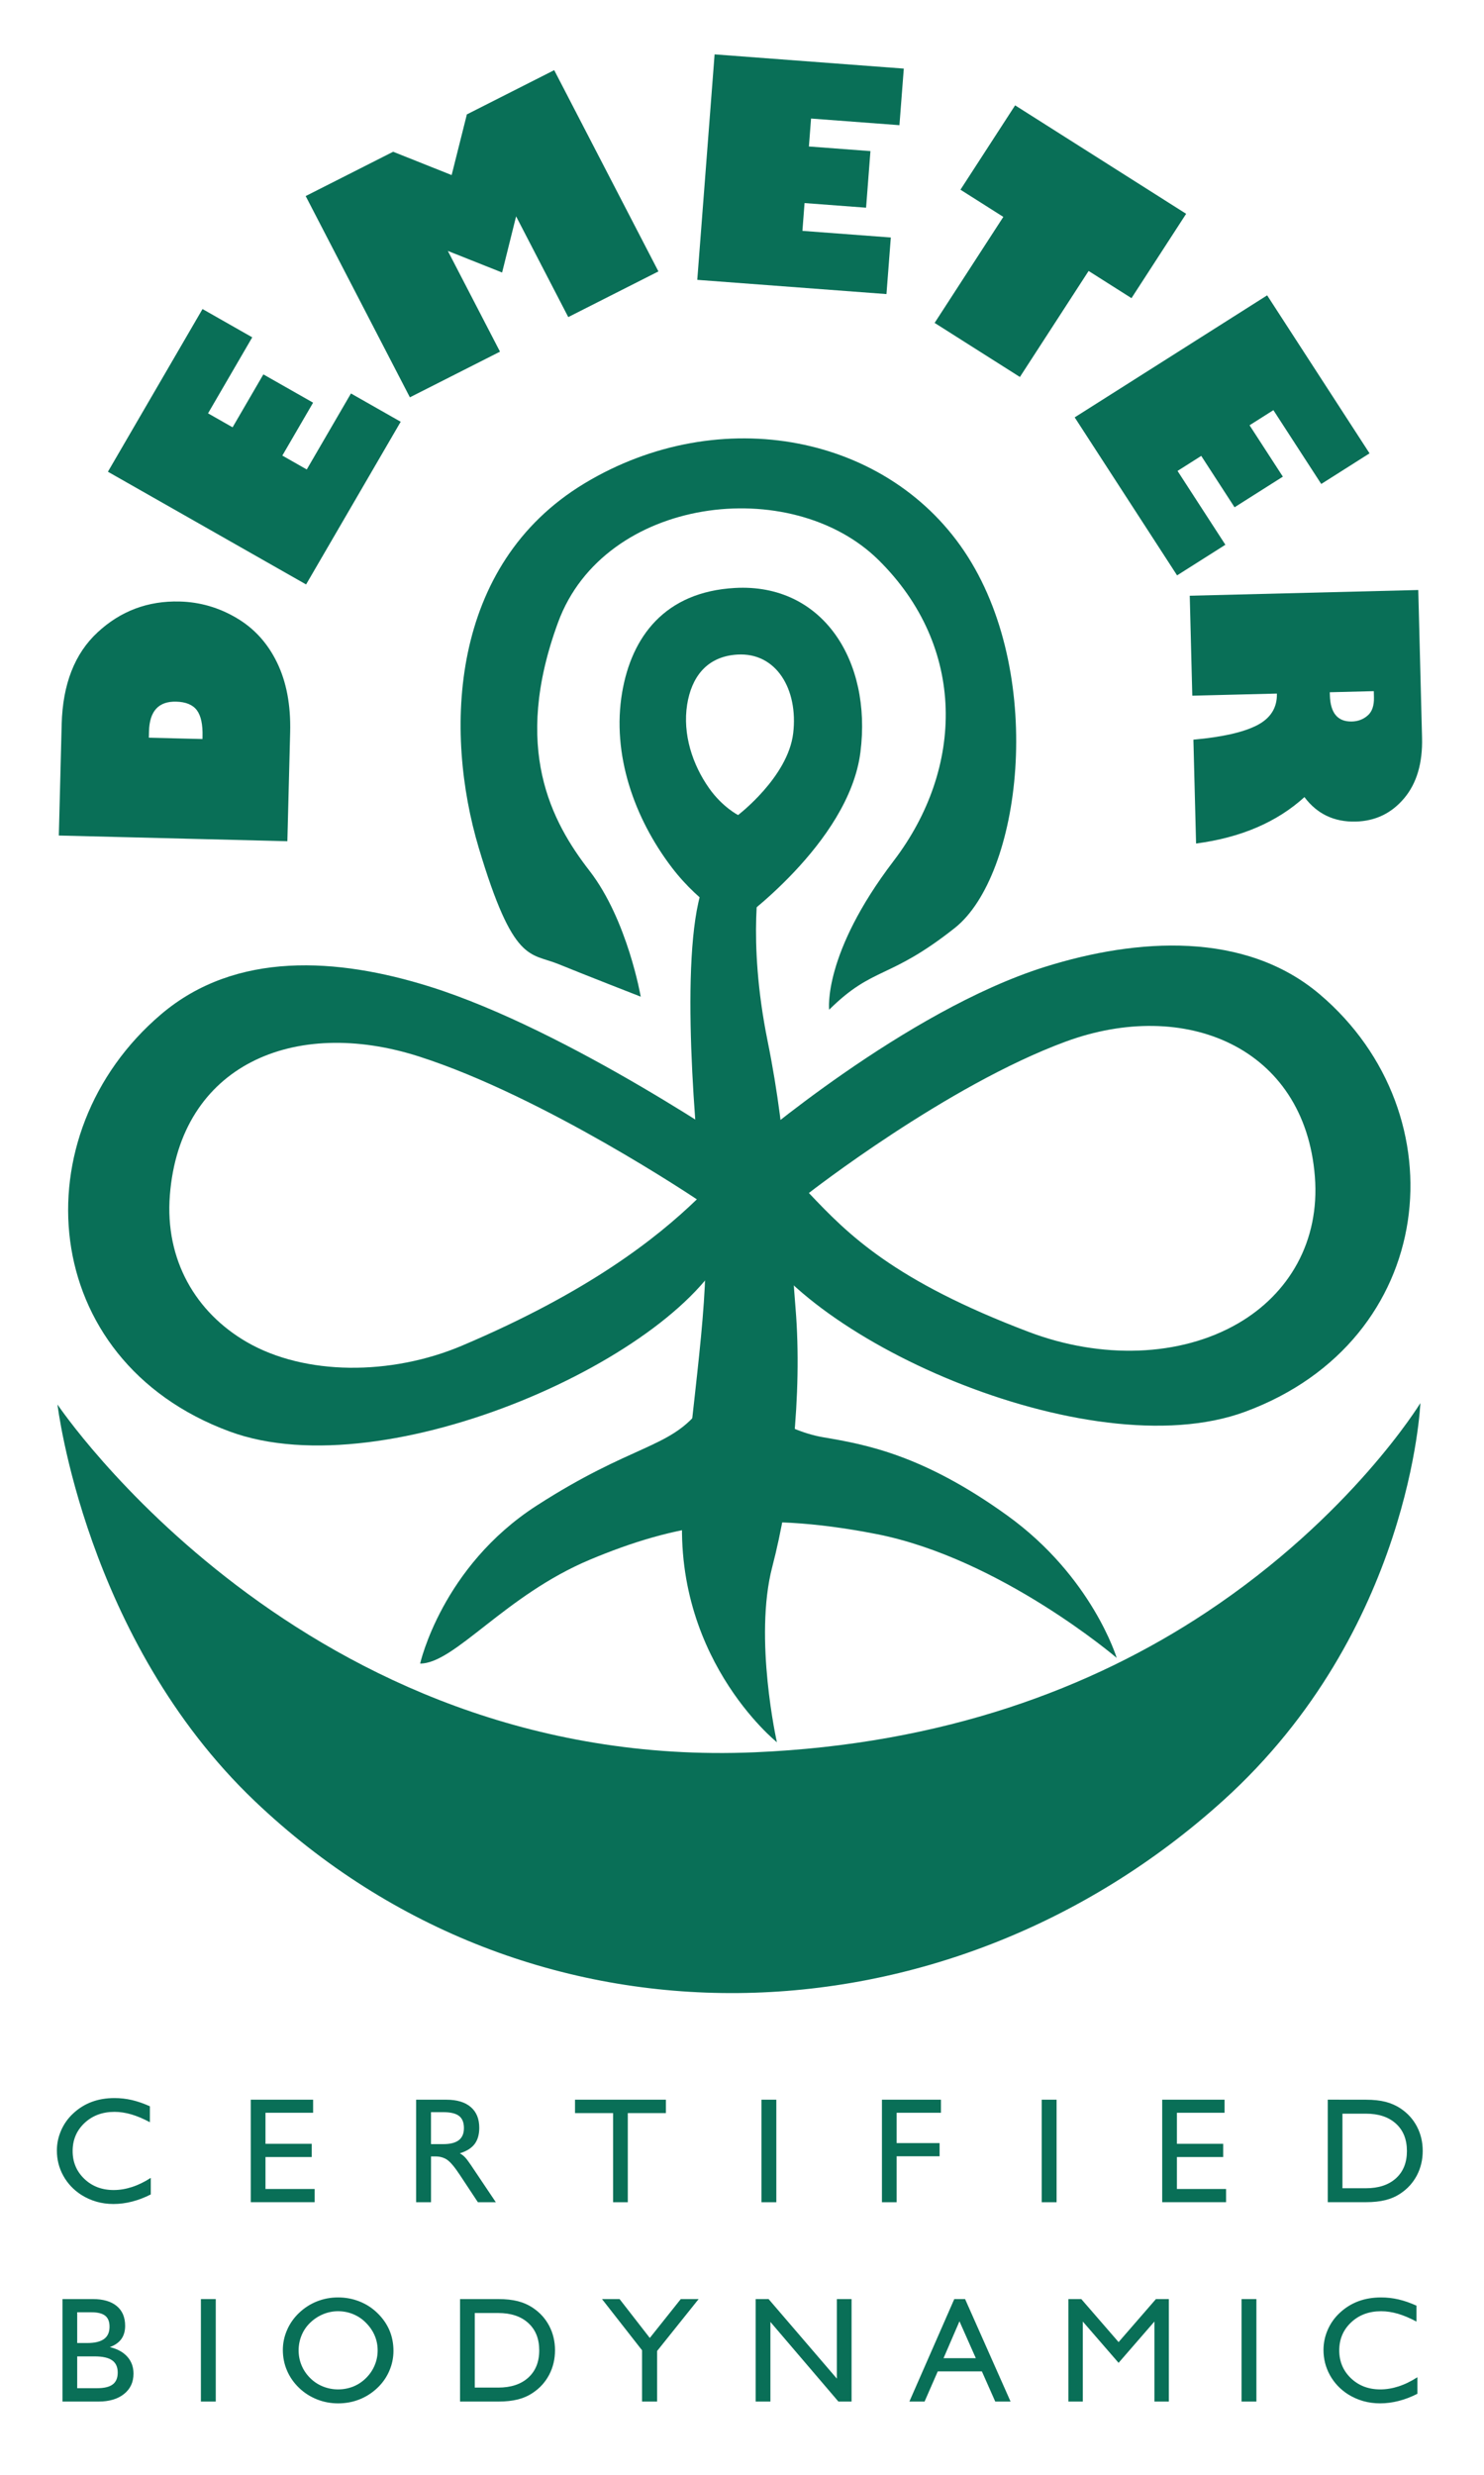
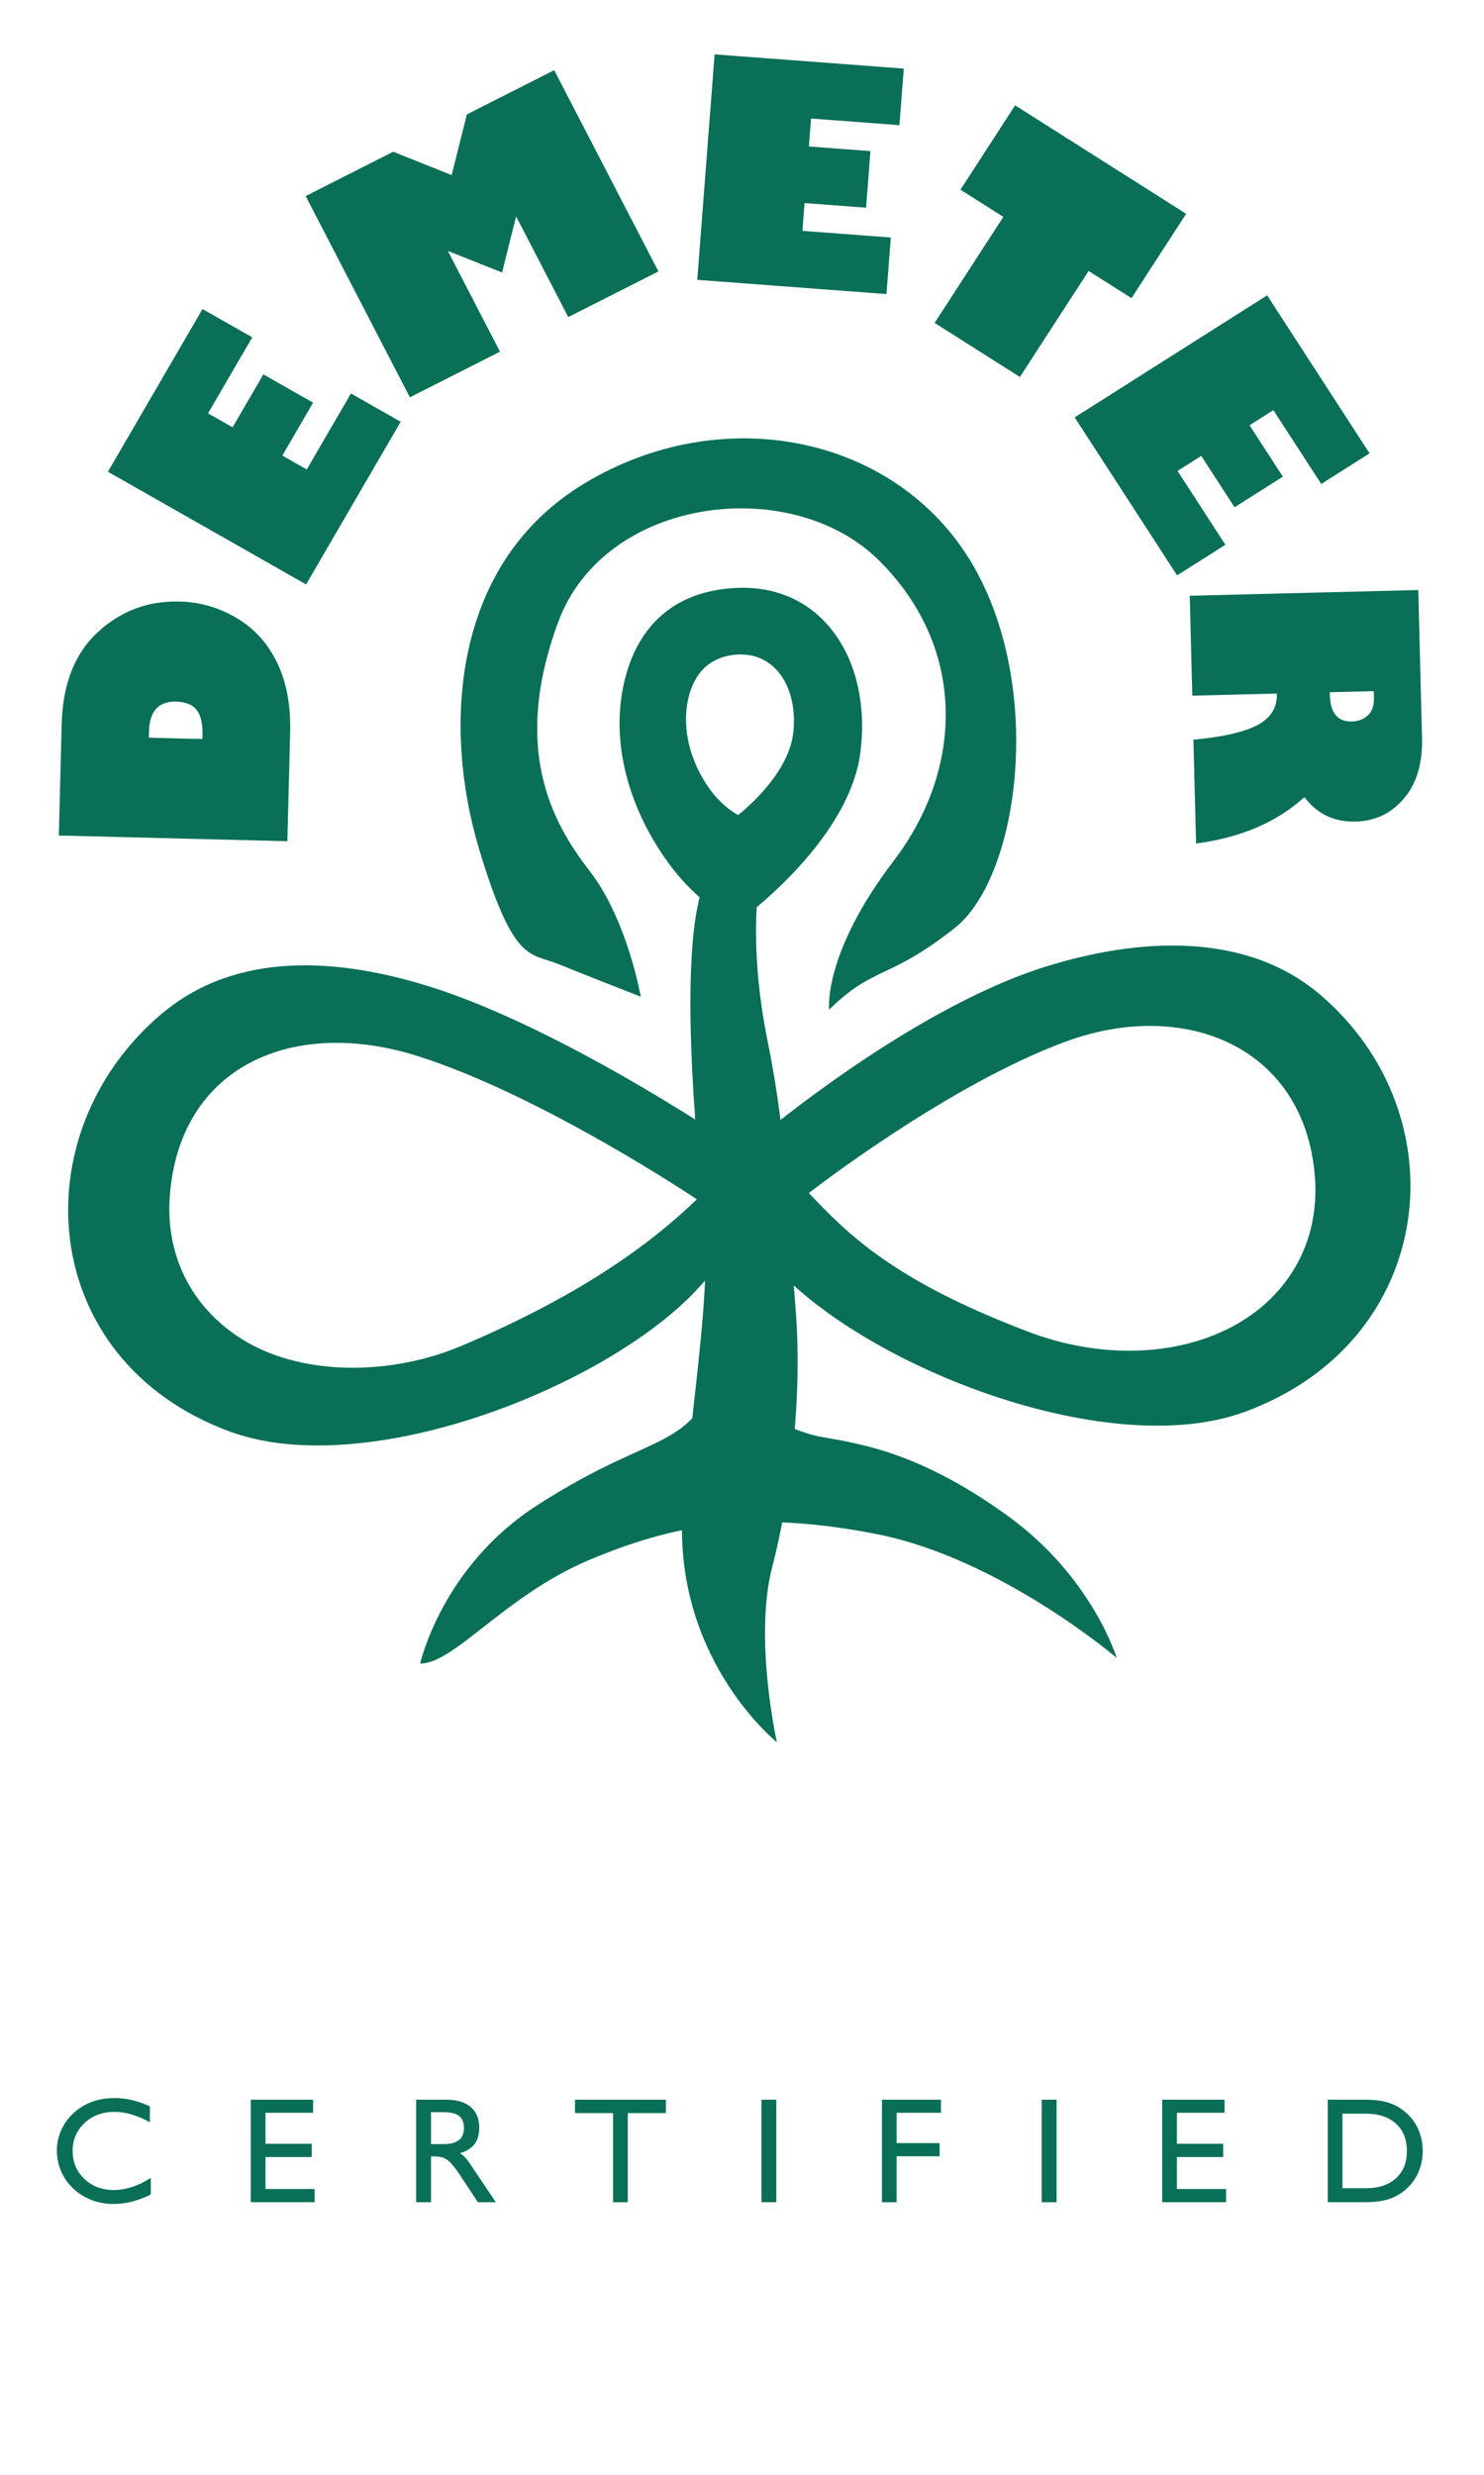
<svg xmlns="http://www.w3.org/2000/svg" version="1.1" id="Layer_1" x="0px" y="0px" width="120px" height="200px" viewBox="0 0 120 200" enable-background="new 0 0 120 200" xml:space="preserve">
  <path fill="#096F57" d="M110.445,169.687c0.619,0,1.151,0.057,1.597,0.172c0.444,0.115,0.852,0.295,1.223,0.543  c0.568,0.38,1.006,0.867,1.315,1.459c0.309,0.594,0.464,1.249,0.464,1.962c0,0.716-0.155,1.372-0.466,1.971  c-0.313,0.596-0.748,1.083-1.313,1.459c-0.362,0.249-0.769,0.428-1.22,0.543c-0.452,0.115-0.984,0.172-1.599,0.172h-3.081v-8.283  H110.445z M110.445,170.815h-1.891v6.027h1.891c1.035,0,1.846-0.269,2.437-0.804c0.591-0.538,0.885-1.271,0.885-2.203  c0-0.936-0.294-1.673-0.885-2.211C112.292,171.084,111.48,170.815,110.445,170.815z M93.978,177.97v-8.283h5.042v1.055h-3.852v2.51  h3.742v1.067h-3.742v2.583h3.975v1.067H93.978z M84.236,177.97v-8.283h1.202v8.283H84.236z M71.316,177.97v-8.283h4.772v1.055  h-3.583v2.45h3.472v1.067h-3.472v3.711H71.316z M61.573,177.97v-8.283h1.202v8.283H61.573z M49.576,177.97v-7.203h-3.079v-1.079  h7.348v1.079h-3.079v7.203H49.576z M34.853,173.277h0.994c0.558,0,0.975-0.107,1.253-0.319c0.276-0.214,0.415-0.54,0.415-0.978  c0-0.451-0.131-0.776-0.395-0.981c-0.264-0.204-0.689-0.305-1.274-0.305h-0.994V173.277z M33.651,177.97v-8.283h2.454  c0.846,0,1.501,0.198,1.961,0.592c0.46,0.394,0.689,0.954,0.689,1.676c0,0.545-0.127,0.984-0.378,1.316  c-0.253,0.331-0.65,0.58-1.196,0.746c0.141,0.075,0.272,0.174,0.397,0.299c0.125,0.124,0.284,0.332,0.481,0.625l2.034,3.03h-1.45  l-1.437-2.173c-0.431-0.655-0.779-1.073-1.045-1.253c-0.264-0.182-0.58-0.273-0.947-0.273h-0.36v3.699H33.651z M20.277,177.97  v-8.283h5.042v1.055h-3.852v2.51h3.742v1.067h-3.742v2.583h3.975v1.067H20.277z M12.193,176.005v1.336  c-0.491,0.252-0.992,0.444-1.501,0.576c-0.509,0.131-1.014,0.198-1.513,0.198c-0.481,0-0.938-0.062-1.374-0.186  c-0.435-0.125-0.846-0.309-1.235-0.554c-0.621-0.402-1.106-0.918-1.452-1.542c-0.346-0.627-0.519-1.305-0.519-2.041  c0-0.556,0.114-1.095,0.342-1.619c0.227-0.522,0.552-0.98,0.971-1.37c0.448-0.419,0.949-0.732,1.503-0.938  c0.556-0.208,1.171-0.311,1.846-0.311c0.472,0,0.938,0.053,1.402,0.16c0.462,0.107,0.949,0.275,1.456,0.505v1.287  c-0.532-0.285-1.031-0.495-1.499-0.632c-0.466-0.136-0.92-0.204-1.36-0.204c-0.98,0-1.787,0.301-2.427,0.903  c-0.64,0.603-0.959,1.356-0.959,2.263c0,0.898,0.315,1.645,0.945,2.248c0.63,0.602,1.419,0.903,2.37,0.903  c0.489,0,0.981-0.081,1.48-0.243C11.17,176.583,11.677,176.337,12.193,176.005z" />
-   <path fill="#096F57" d="M114.614,192.116v1.336c-0.491,0.253-0.991,0.445-1.501,0.576c-0.509,0.131-1.014,0.198-1.513,0.198  c-0.48,0-0.938-0.062-1.374-0.186c-0.435-0.125-0.846-0.309-1.235-0.553c-0.621-0.403-1.106-0.918-1.451-1.542  c-0.346-0.627-0.519-1.306-0.519-2.041c0-0.556,0.114-1.095,0.341-1.619c0.227-0.522,0.552-0.981,0.971-1.37  c0.448-0.419,0.949-0.731,1.503-0.938c0.556-0.208,1.171-0.311,1.846-0.311c0.472,0,0.938,0.053,1.402,0.16  c0.462,0.107,0.949,0.275,1.456,0.505v1.287c-0.532-0.285-1.031-0.495-1.499-0.633c-0.466-0.135-0.92-0.204-1.36-0.204  c-0.98,0-1.787,0.301-2.427,0.903c-0.64,0.603-0.959,1.356-0.959,2.264c0,0.897,0.315,1.645,0.945,2.248  c0.63,0.602,1.419,0.903,2.369,0.903c0.489,0,0.982-0.081,1.48-0.243C113.592,192.694,114.099,192.447,114.614,192.116   M100.394,194.08v-8.282h1.202v8.282H100.394z M86.393,194.08v-8.282h1.043l3.016,3.478l3.02-3.478h1.042v8.282h-1.165v-6.465  l-2.897,3.337l-2.893-3.337v6.465H86.393z M73.535,194.08l3.631-8.282h0.873l3.678,8.282h-1.239l-1.08-2.437h-3.569l-1.065,2.437  H73.535z M76.297,190.576h2.611l-1.323-2.983L76.297,190.576z M61.107,194.08v-8.282h1.043l5.52,6.429v-6.429h1.19v8.282h-1.065  l-5.498-6.435v6.435H61.107z M51.917,194.08v-4.145l-3.238-4.137h1.421l2.445,3.143l2.505-3.143h1.444l-3.361,4.198v4.084H51.917z   M40.281,185.798c0.619,0,1.151,0.057,1.597,0.172c0.444,0.115,0.852,0.295,1.222,0.544c0.568,0.38,1.006,0.867,1.315,1.459  c0.309,0.594,0.464,1.249,0.464,1.962c0,0.716-0.155,1.372-0.466,1.971c-0.313,0.596-0.748,1.083-1.313,1.459  c-0.362,0.249-0.769,0.428-1.22,0.544c-0.452,0.115-0.984,0.172-1.599,0.172H37.2v-8.282H40.281z M40.281,186.925H38.39v6.027h1.891  c1.035,0,1.846-0.269,2.437-0.804c0.591-0.538,0.886-1.271,0.886-2.203c0-0.936-0.294-1.673-0.886-2.211  C42.127,187.194,41.316,186.925,40.281,186.925z M22.872,189.903c0-0.552,0.115-1.09,0.342-1.609  c0.227-0.522,0.552-0.982,0.971-1.38c0.427-0.406,0.91-0.716,1.45-0.93c0.538-0.213,1.106-0.319,1.701-0.319  c0.605,0,1.182,0.107,1.728,0.323c0.544,0.214,1.024,0.524,1.439,0.926c0.436,0.418,0.763,0.885,0.984,1.397  c0.219,0.513,0.329,1.071,0.329,1.672c0,0.564-0.113,1.106-0.339,1.625c-0.225,0.519-0.546,0.976-0.961,1.37  c-0.435,0.411-0.92,0.722-1.458,0.932c-0.538,0.212-1.112,0.317-1.721,0.317c-0.595,0-1.166-0.109-1.711-0.325  c-0.544-0.218-1.024-0.525-1.439-0.924c-0.431-0.414-0.758-0.883-0.979-1.402C22.982,191.053,22.872,190.495,22.872,189.903z   M24.147,189.947c0,0.422,0.08,0.827,0.239,1.209c0.16,0.382,0.391,0.722,0.689,1.019c0.292,0.295,0.634,0.523,1.028,0.683  c0.393,0.16,0.803,0.24,1.231,0.24c0.438,0,0.851-0.079,1.237-0.234c0.385-0.156,0.73-0.386,1.033-0.689  c0.299-0.297,0.529-0.637,0.691-1.019c0.161-0.382,0.243-0.786,0.243-1.209c0-0.423-0.08-0.821-0.239-1.198  c-0.16-0.376-0.397-0.722-0.707-1.033c-0.298-0.305-0.642-0.536-1.03-0.696c-0.386-0.16-0.795-0.24-1.227-0.24  c-0.417,0-0.818,0.081-1.208,0.242c-0.388,0.162-0.74,0.392-1.051,0.694c-0.298,0.287-0.529,0.624-0.689,1.013  C24.228,189.114,24.147,189.521,24.147,189.947z M16.245,194.08v-8.282h1.202v8.282H16.245z M6.243,189.351h0.81  c0.611,0,1.065-0.109,1.36-0.326c0.297-0.216,0.444-0.548,0.444-0.994c0-0.406-0.117-0.703-0.35-0.887  c-0.235-0.186-0.607-0.279-1.118-0.279H6.243V189.351z M5.053,194.08v-8.282h2.453c0.836,0,1.48,0.188,1.932,0.562  c0.454,0.376,0.681,0.908,0.681,1.599c0,0.426-0.102,0.782-0.304,1.065c-0.205,0.285-0.515,0.504-0.934,0.657  c0.609,0.144,1.081,0.403,1.415,0.776c0.334,0.376,0.499,0.831,0.499,1.368c0,0.687-0.254,1.235-0.763,1.643  c-0.509,0.408-1.198,0.612-2.069,0.612H5.053z M6.243,190.43v2.571h1.595c0.583,0,1.008-0.101,1.276-0.305  c0.27-0.204,0.405-0.521,0.405-0.956c0-0.451-0.151-0.782-0.452-0.992c-0.301-0.212-0.775-0.317-1.421-0.317H6.243z" />
-   <path display="none" fill="#096F57" d="M114.782,172.84h0.603c0.289,0,0.485-0.042,0.59-0.127c0.105-0.084,0.158-0.197,0.158-0.335  c0-0.089-0.026-0.17-0.077-0.241c-0.05-0.072-0.12-0.124-0.209-0.159c-0.091-0.034-0.256-0.052-0.5-0.052h-0.566V172.84z   M114.285,174.552v-3.041h1.059c0.363,0,0.624,0.029,0.786,0.085c0.163,0.056,0.291,0.154,0.388,0.294  c0.096,0.139,0.144,0.288,0.144,0.445c0,0.222-0.081,0.416-0.242,0.58c-0.161,0.165-0.374,0.257-0.641,0.278  c0.109,0.045,0.197,0.099,0.262,0.161c0.124,0.119,0.276,0.32,0.456,0.603l0.375,0.595h-0.603l-0.274-0.479  c-0.215-0.377-0.39-0.614-0.522-0.709c-0.091-0.069-0.223-0.104-0.397-0.102h-0.292v1.29H114.285z M115.542,170.629  c-0.403,0-0.795,0.102-1.175,0.306c-0.381,0.203-0.678,0.495-0.893,0.874c-0.215,0.379-0.322,0.773-0.322,1.183  c0,0.408,0.106,0.799,0.317,1.172c0.211,0.374,0.506,0.666,0.886,0.874c0.379,0.208,0.775,0.314,1.188,0.314  c0.412,0,0.808-0.105,1.187-0.314c0.379-0.208,0.674-0.5,0.884-0.874c0.21-0.373,0.315-0.764,0.315-1.172  c0-0.41-0.108-0.804-0.321-1.183c-0.213-0.379-0.511-0.671-0.893-0.874C116.331,170.731,115.94,170.629,115.542,170.629z   M115.542,170.16c0.48,0,0.949,0.121,1.407,0.366c0.457,0.243,0.814,0.592,1.069,1.045c0.255,0.454,0.383,0.928,0.383,1.419  c0,0.488-0.126,0.957-0.378,1.406c-0.251,0.45-0.603,0.8-1.057,1.048c-0.454,0.249-0.929,0.374-1.424,0.374  c-0.496,0-0.971-0.124-1.425-0.374c-0.455-0.249-0.808-0.598-1.06-1.048c-0.252-0.449-0.379-0.919-0.379-1.406  c0-0.491,0.128-0.965,0.385-1.419c0.258-0.453,0.615-0.803,1.072-1.045C114.591,170.282,115.06,170.16,115.542,170.16z" />
  <path fill-rule="evenodd" clip-rule="evenodd" fill="#096F57" d="M67.046,81.601c0,0-0.535-4.492,5.212-12.022  c5.746-7.53,5.88-17.307-1.203-24.308c-7.083-7.002-22.185-5.153-25.926,5.02c-3.742,10.173-0.535,16.118,2.539,20.081  c3.074,3.963,4.143,10.173,4.143,10.173s-4.41-1.717-6.682-2.642c-2.272-0.925-3.608,0-6.415-9.38  c-2.806-9.38-2.406-22.855,8.553-29.461c10.959-6.605,24.724-3.963,31.005,5.945c6.281,9.908,4.276,25.761-1.069,29.989  C71.857,79.223,70.654,78.034,67.046,81.601" />
  <path fill-rule="evenodd" clip-rule="evenodd" fill="#096F57" d="M59.682,65.868c0,0,4.042-3.073,4.458-6.616  c0.417-3.543-1.365-6.543-4.517-6.353c-2.526,0.152-3.716,1.889-4.058,4.037c-0.381,2.393,0.433,4.874,1.791,6.786  C58.424,65.225,59.682,65.868,59.682,65.868 M59.561,74.599c0,0,9.08-6.418,10.016-13.816c0.936-7.398-3.067-13.663-10.15-13.267  c-5.675,0.318-8.348,3.944-9.117,8.431c-0.856,4.998,0.974,10.178,4.024,14.171C56.734,73.257,59.561,74.599,59.561,74.599z" />
  <path fill-rule="evenodd" clip-rule="evenodd" fill="#096F57" d="M61.503,70.517c0,0-1.132,5.22,0.566,13.609  s1.697,14.727,2.263,21.625c0.566,6.898-0.377,15.101-1.886,20.88c-1.509,5.779,0.377,14.168,0.377,14.168  s-8.863-7.084-7.543-19.761c1.32-12.677,2.263-17.71,1.509-24.421c-0.755-6.712-1.886-21.439,0.377-25.727  C59.429,66.602,61.503,70.517,61.503,70.517" />
  <path fill-rule="evenodd" clip-rule="evenodd" fill="#096F57" d="M60.486,93.258c0,0-14.437-9.989-25.752-13.531  c-7.439-2.328-15.654-2.89-21.691,2.228c-11.418,9.681-10.076,27.97,5.526,33.731c12.7,4.69,36.602-6.166,40.336-15.19  C60.602,96.395,60.486,93.258,60.486,93.258 M56.35,96.925c0,0-12.349-8.302-22.464-11.544  c-10.115-3.243-19.333,0.702-20.151,11.218c-0.406,5.228,2.1,9.468,6.21,11.852c4.696,2.723,11.675,2.731,17.419,0.296  C47.61,104.403,53.092,100.066,56.35,96.925z M65.409,96.412c0,0,11.15-8.696,20.765-12.235c9.615-3.539,19.333,0.405,20.151,10.921  c0.406,5.228-2.1,9.468-6.21,11.851c-4.697,2.724-11.083,2.902-16.92,0.692C72.251,103.496,68.568,99.752,65.409,96.412z   M60.474,92.647c0,0,12.738-10.977,24.053-14.519c7.439-2.328,16.153-2.89,22.19,2.228c11.418,9.681,9.576,27.97-6.026,33.731  c-12.7,4.69-36.602-6.165-40.336-15.19C58.659,94.797,60.474,92.647,60.474,92.647z" />
  <path fill-rule="evenodd" clip-rule="evenodd" fill="#096F57" d="M33.974,134.441c0,0,1.746-7.823,9.426-12.769  c7.681-4.946,10.706-4.601,13.15-7.708c2.444-3.106,3.608-0.92,3.608-0.92s3.025,2.531,6.4,3.106  c3.375,0.575,8.03,1.381,14.896,6.327c6.866,4.946,8.844,11.504,8.844,11.504s-9.427-8.053-19.435-10.008  c-10.008-1.956-16.292-0.805-23.158,2.071C40.84,128.919,36.767,134.441,33.974,134.441" />
-   <path fill-rule="evenodd" clip-rule="evenodd" fill="#096F57" d="M4.648,113.504c0,0,19.886,29.666,56.381,28.107  c15.253-0.652,27.241-5.17,36.492-11.295c11.778-7.799,17.333-16.927,17.333-16.927s-0.738,18.379-15.948,32.122  c-22.402,20.241-56.06,21.227-78.295,0.054C6.891,132.501,4.648,113.504,4.648,113.504" />
  <path fill="#096F57" d="M111.089,55.855l-3.559,0.089l0.006,0.229c0.037,1.451,0.63,2.163,1.783,2.135  c0.488-0.012,0.91-0.17,1.266-0.477c0.36-0.303,0.534-0.798,0.516-1.485L111.089,55.855z M114.685,47.682l0.305,11.931  c0.053,2.067-0.435,3.707-1.459,4.914c-1.024,1.207-2.323,1.828-3.906,1.868c-1.744,0.044-3.126-0.617-4.145-1.978  c-2.227,2.026-5.149,3.277-8.763,3.752l-0.215-8.393c2.328-0.209,4.042-0.595,5.145-1.163c1.098-0.567,1.634-1.422,1.606-2.562  l-6.841,0.171l-0.206-8.078L114.685,47.682z M99.087,44.024l-3.905,2.475l-8.28-12.769l15.563-9.862l8.28,12.769l-3.906,2.475  l-3.869-5.966l-1.928,1.222l2.693,4.153l-3.906,2.475l-2.693-4.153l-1.917,1.215L99.087,44.024z M77.665,15.331l4.42-6.817  l13.83,8.764l-4.42,6.817l-3.467-2.197l-5.556,8.568l-6.896-4.37l5.556-8.568L77.665,15.331z M72.034,19.193l-0.352,4.573  l-15.299-1.15l1.401-18.222l15.299,1.15l-0.352,4.573L65.584,9.58l-0.174,2.258l4.976,0.374l-0.352,4.573l-4.976-0.374l-0.172,2.246  L72.034,19.193z M33.145,32.11l-8.427-16.265l7.073-3.581l4.73,1.885l1.231-4.903l7.062-3.576l8.427,16.265l-7.29,3.691  l-4.218-8.142l-1.131,4.54l-4.389-1.745l4.218,8.141L33.145,32.11z M28.379,31.798l4.022,2.286l-7.65,13.148L8.726,38.123  l7.65-13.148l4.021,2.286l-3.574,6.143l1.985,1.129l2.488-4.277l4.022,2.286l-2.488,4.276l1.975,1.123L28.379,31.798z   M12.036,59.617l4.336,0.108l0.005-0.205c0.025-0.972-0.127-1.679-0.459-2.125c-0.332-0.442-0.893-0.672-1.674-0.692  c-1.422-0.035-2.154,0.764-2.196,2.399L12.036,59.617z M4.757,67.523l0.23-8.994c0.083-3.236,1.052-5.718,2.912-7.434  c1.856-1.72,4.064-2.548,6.623-2.484c1.633,0.041,3.16,0.48,4.59,1.321c1.43,0.837,2.525,2.037,3.287,3.606  c0.766,1.569,1.12,3.45,1.063,5.644l-0.225,8.801L4.757,67.523z" />
</svg>